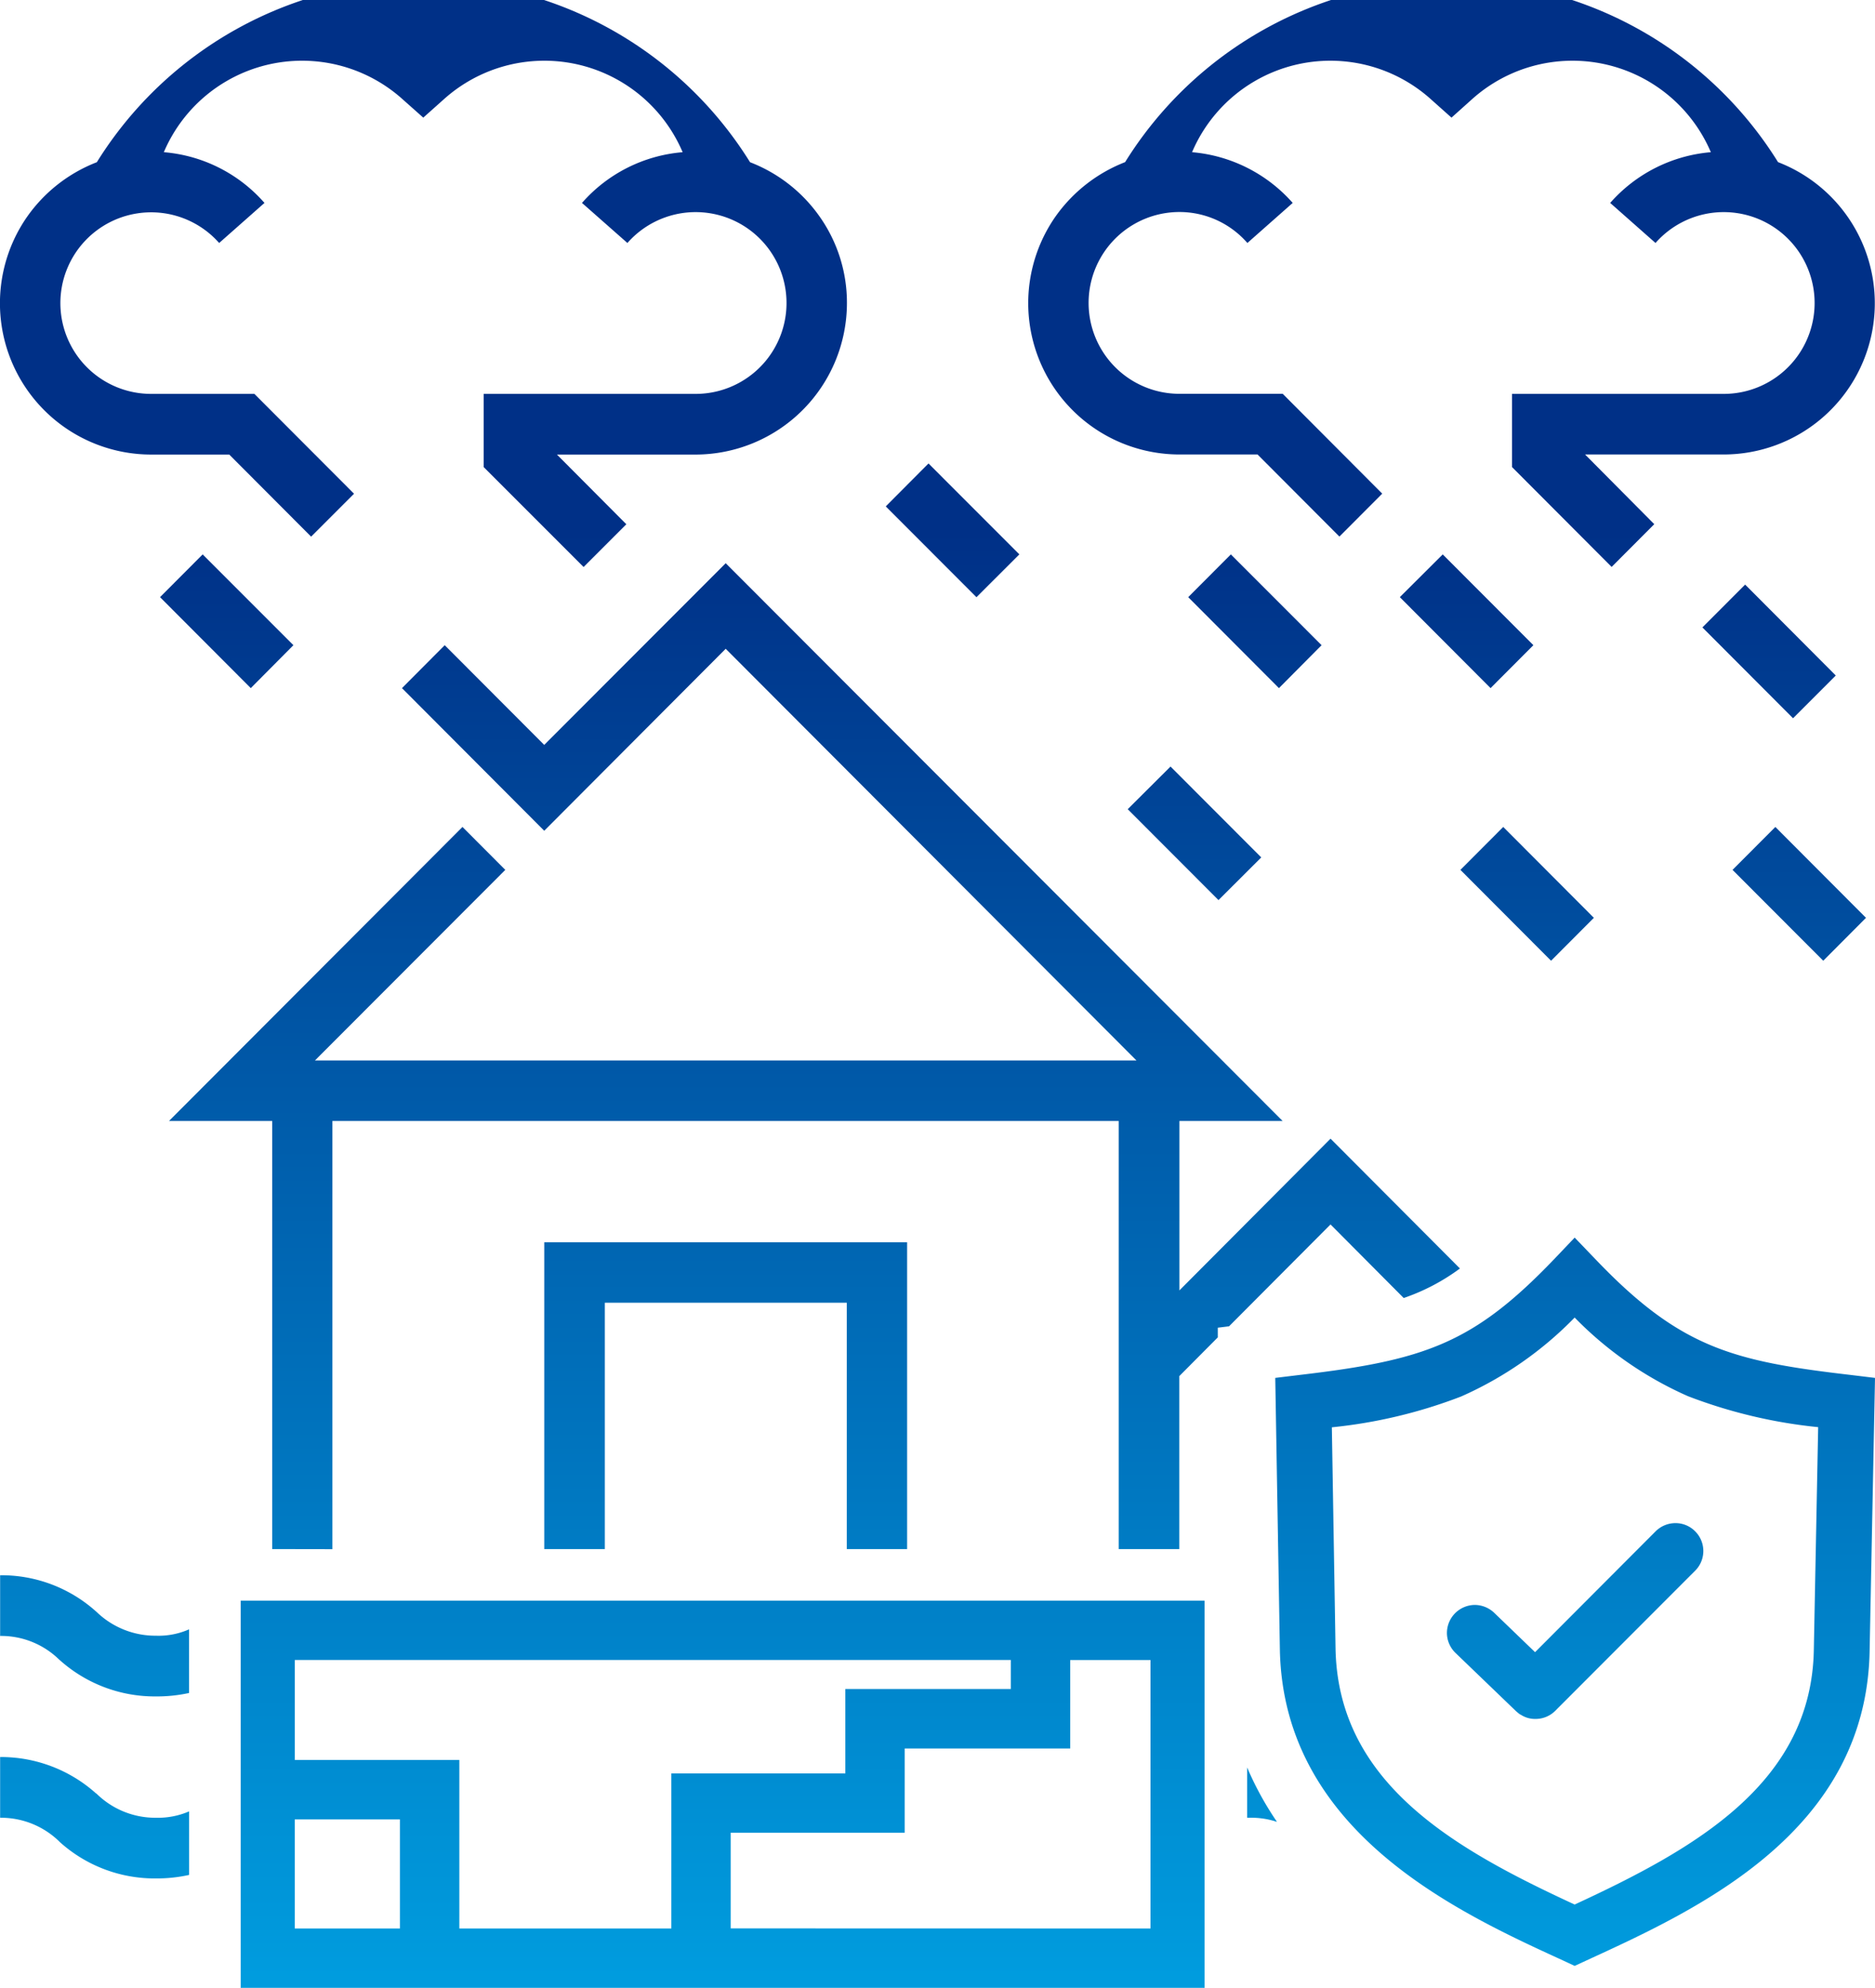
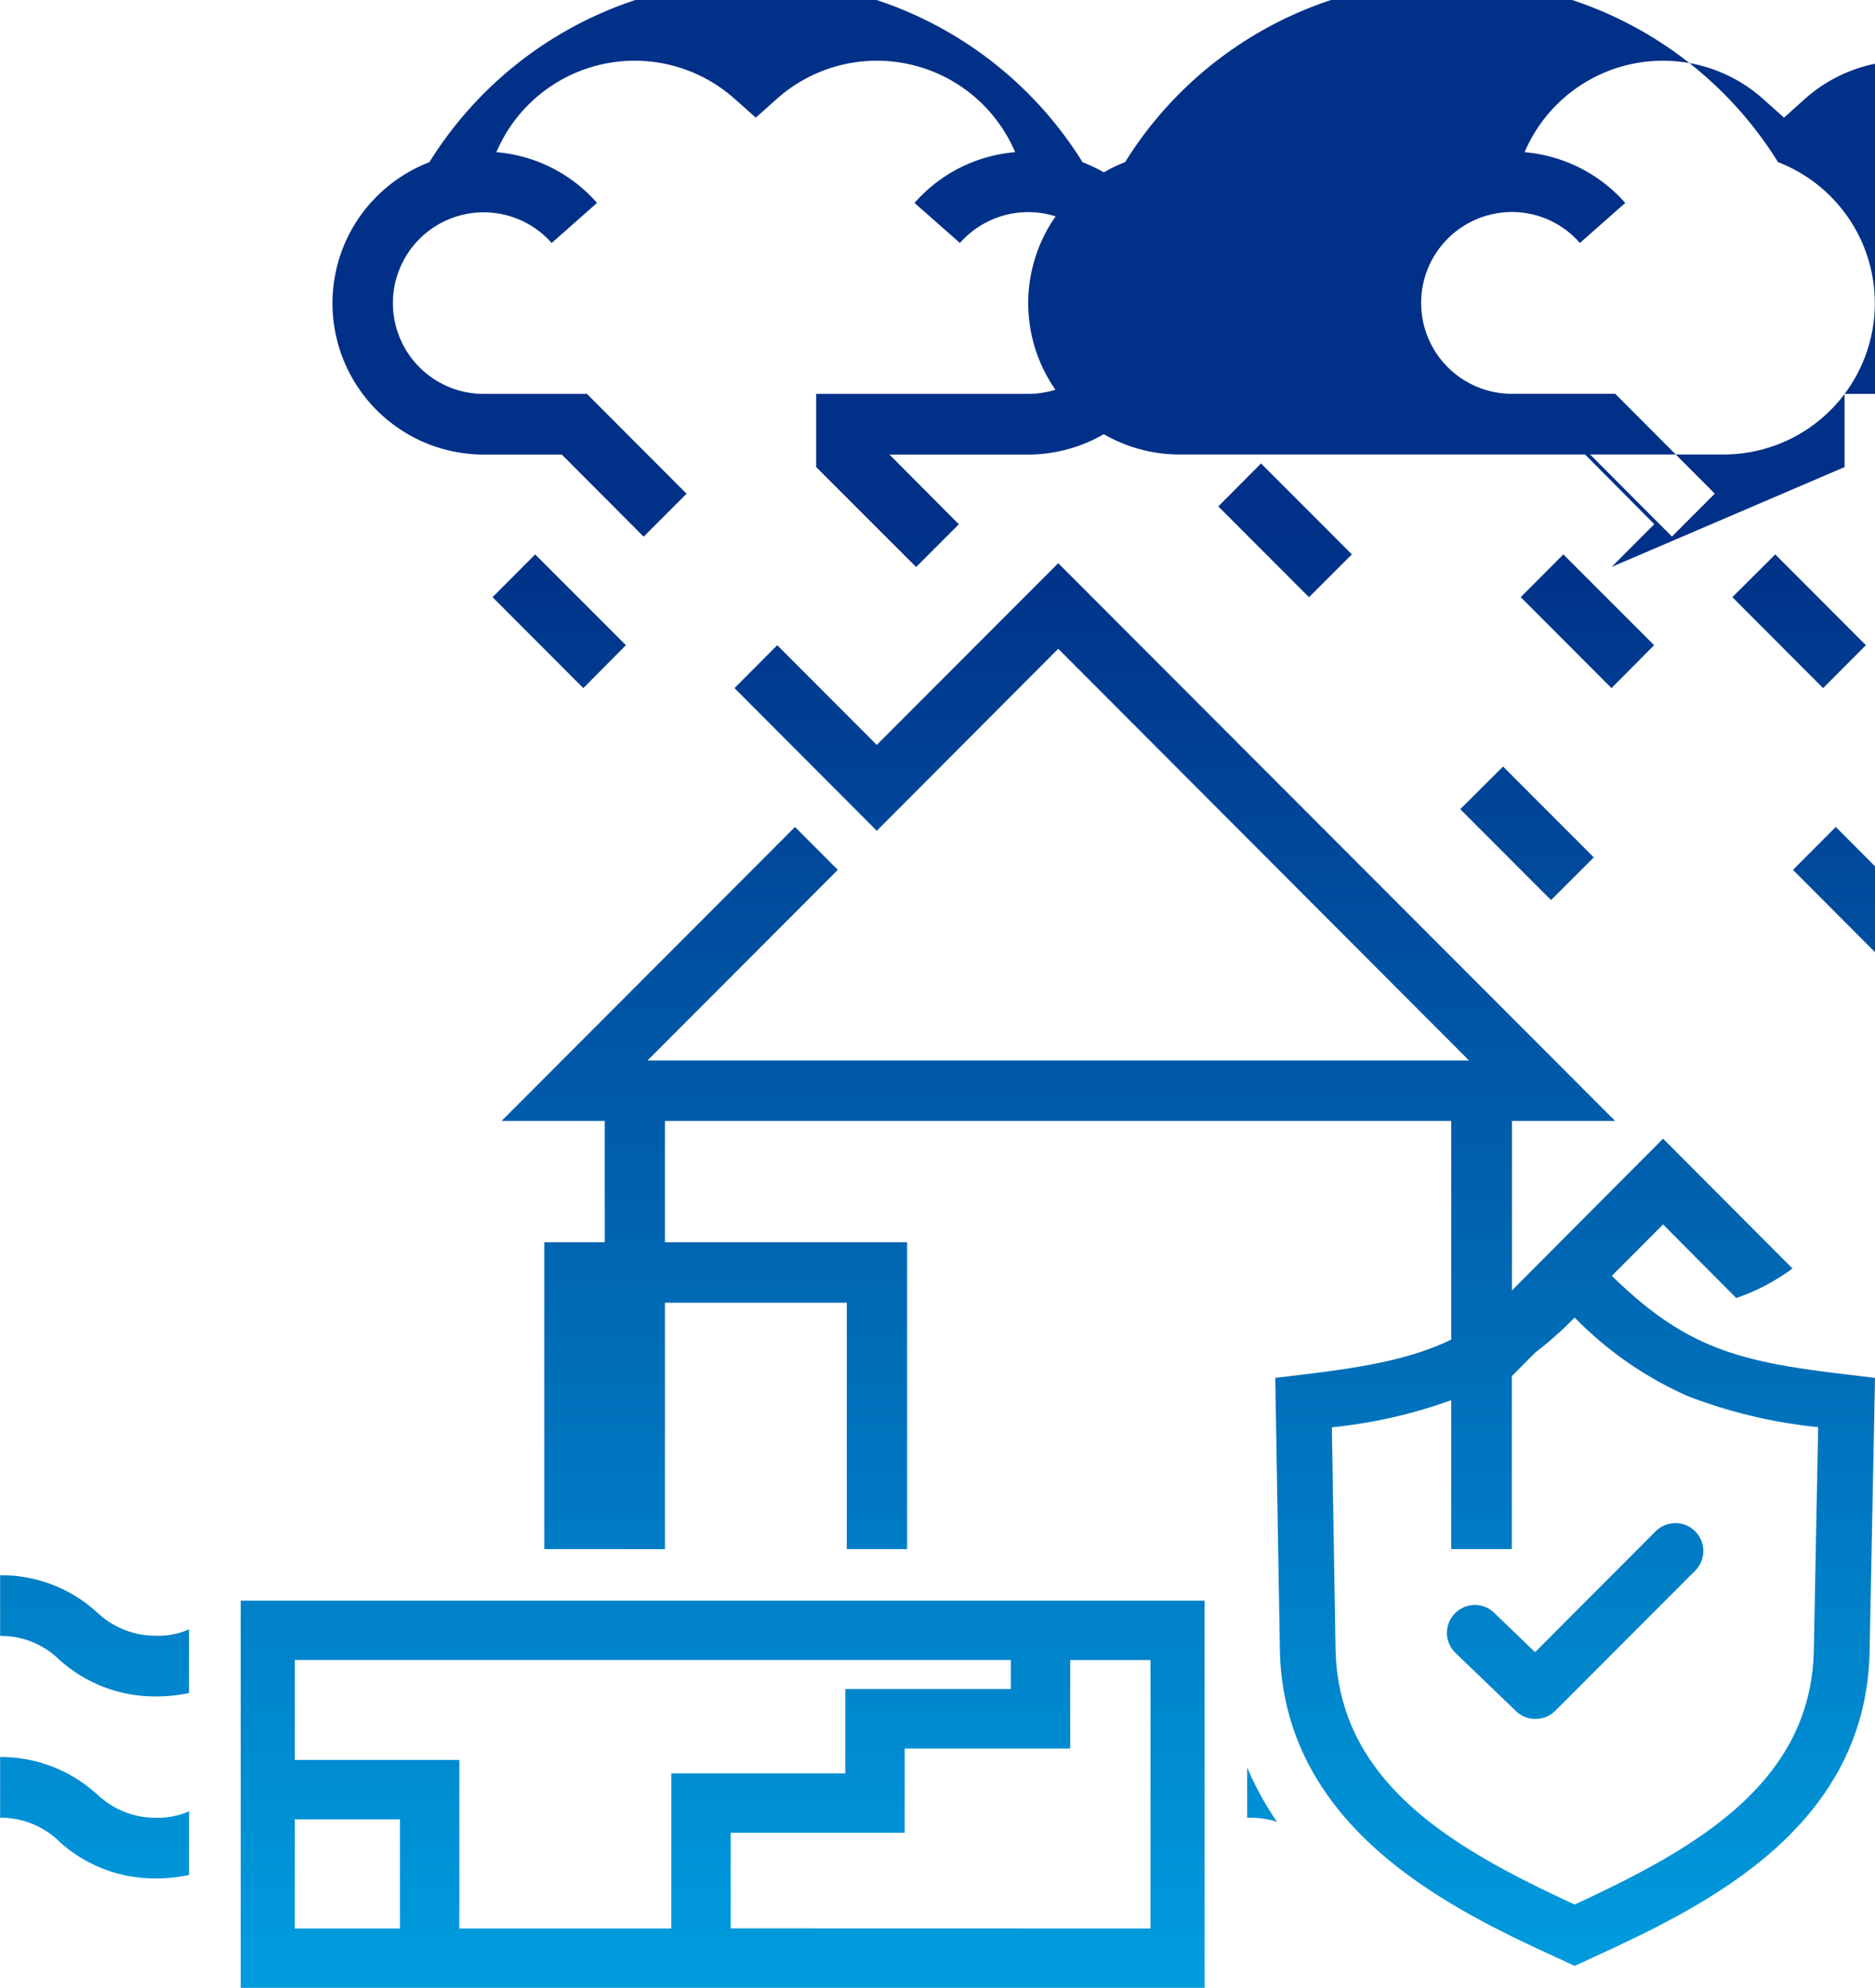
<svg xmlns="http://www.w3.org/2000/svg" width="72.653" height="77.007" viewBox="0 0 72.653 77.007">
  <defs>
    <linearGradient id="linear-gradient" x1="0.5" x2="0.5" y2="1" gradientUnits="objectBoundingBox">
      <stop offset="0" stop-color="#003087" />
      <stop offset="1" stop-color="#009cde" />
    </linearGradient>
  </defs>
-   <path id="Union_89" data-name="Union 89" d="M1899.324,14281.01v-15h37.35v15Zm35.253-2.3v-10.4h-3.111v3.427h-6.412V14275h-6.742v3.706Zm-18.566,0v-6.007h6.742v-3.269h6.412v-1.126h-27.744v3.875h6.376v6.526Zm-14.591,0h4.075v-4.226h-4.075Zm49.145,1.24c-4.05-1.854-10.827-4.953-10.974-12.024l-.179-10.545.971-.118c4.846-.569,6.724-1.229,9.853-4.5l.778-.817.785.817c3.276,3.438,5.312,3.968,9.881,4.5l.971.118-.208,10.545c-.111,7.042-6.641,10.035-10.964,12.018l-.014.007-.452.208Zm-3.935-21.855a19.275,19.275,0,0,1-5.025,1.2l.143,8.594c.111,5.219,4.638,7.753,9.265,9.893,4.645-2.15,9.189-4.691,9.268-9.893l.168-8.6a19.453,19.453,0,0,1-5.046-1.2,14.079,14.079,0,0,1-4.39-3.046A14.067,14.067,0,0,1,1946.63,14258.094Zm-54.327,17.253a3.236,3.236,0,0,0-2.3-.928v-2.352a5.522,5.522,0,0,1,3.7,1.395l.011.007.029.021a3.241,3.241,0,0,0,2.3.929,3.055,3.055,0,0,0,1.283-.247v2.462a5.831,5.831,0,0,1-1.283.136A5.49,5.49,0,0,1,1892.3,14275.347Zm47.166-.771a3.137,3.137,0,0,0-1.054-.157h-.093v-1.95a12.178,12.178,0,0,0,1.151,2.1v0Zm9.448-4.153h-.011a1.956,1.956,0,0,1-.172-.14l-2.337-2.248a1.083,1.083,0,0,1-.333-.76,1.089,1.089,0,0,1,1.082-1.1,1.1,1.1,0,0,1,.745.3l1.588,1.53,4.674-4.684a1.085,1.085,0,0,1,.767-.315,1.062,1.062,0,0,1,.76.315,1.077,1.077,0,0,1,0,1.53l-5.394,5.4s0,0,0,.007,0,0-.007,0a1.07,1.07,0,0,1-.781.333A1,1,0,0,1,1948.917,14270.423Zm-56.614-2.118h0a3.211,3.211,0,0,0-2.3-.929v-2.351a5.485,5.485,0,0,1,3.713,1.4l.025.021,0,0a3.275,3.275,0,0,0,2.3.921,2.918,2.918,0,0,0,1.283-.247v2.466a5.835,5.835,0,0,1-1.283.133A5.513,5.513,0,0,1,1892.3,14268.3Zm21.128-4.294-2.344,0v-11.885h14.06v11.885h-2.337v-9.544h-9.376v9.548Zm-12.885,0v-16.583h-4l11.372-11.391,1.659,1.663-7.376,7.384h31.834l-15.917-15.949-7.032,7.05-5.512-5.526,1.656-1.663,3.856,3.863,7.032-7.039,21.58,21.608h-4v6.563l5.856-5.878,5.014,5.028a7.983,7.983,0,0,1-2.179,1.144l-2.835-2.85-3.932,3.946-.437.054,0,.376-1.491,1.5v6.7h-2.348v-16.583h-30.468v16.587Zm56.585-26.311,1.659-1.663,3.512,3.52-1.656,1.663Zm-10.544,0,1.659-1.663,3.512,3.52-1.659,1.663Zm-9.376,1.169-3.516-3.52,1.659-1.652,3.516,3.52-1.656,1.652Zm18.752-10.562,1.656-1.659,3.512,3.522-1.656,1.656Zm-11.724-1.172,1.663-1.656,3.512,3.517-1.659,1.663Zm-8.2,0,1.652-1.656,3.516,3.517-1.652,1.663Zm-39.84,0,1.652-1.656,3.516,3.517-1.652,1.663Zm31.633,0-3.512-3.516,1.656-1.663,3.52,3.522-1.659,1.656Zm20.755-5.039v-2.835h8.2a3.521,3.521,0,1,0-2.641-5.846l-1.756-1.552a5.846,5.846,0,0,1,3.9-1.965,5.826,5.826,0,0,0-9.268-2.039l-.781.7-.785-.7a5.826,5.826,0,0,0-9.268,2.039,5.859,5.859,0,0,1,3.9,1.965l-1.756,1.552a3.49,3.49,0,0,0-2.631-1.2,3.521,3.521,0,0,0,0,7.043h4l3.856,3.867-1.659,1.663-3.172-3.18H1935.7a5.861,5.861,0,0,1-4.806-9.214,5.935,5.935,0,0,1,2.7-2.111,14.894,14.894,0,0,1,25.3,0,5.859,5.859,0,0,1-2.108,11.325h-5.369l2.681,2.7-1.652,1.656Zm-39.848,0v-2.835h8.208a3.521,3.521,0,1,0-2.638-5.846l-1.76-1.552a5.823,5.823,0,0,1,3.9-1.965,5.823,5.823,0,0,0-9.265-2.039l-.785.7-.788-.7a5.823,5.823,0,0,0-9.265,2.039,5.811,5.811,0,0,1,3.9,1.965l-1.756,1.552a3.517,3.517,0,1,0-2.634,5.846h4l3.86,3.867-1.663,1.663-3.172-3.18h-3.025a5.861,5.861,0,0,1-4.806-9.214,5.9,5.9,0,0,1,2.7-2.111,14.9,14.9,0,0,1,25.311,0,5.876,5.876,0,0,1,2.7,2.111,5.783,5.783,0,0,1,1.054,3.344,5.873,5.873,0,0,1-5.86,5.87h-5.376l2.688,2.7-1.656,1.656Z" transform="translate(-1889.998 -14204.003)" fill="url(#linear-gradient)" />
+   <path id="Union_89" data-name="Union 89" d="M1899.324,14281.01v-15h37.35v15Zm35.253-2.3v-10.4h-3.111v3.427h-6.412V14275h-6.742v3.706Zm-18.566,0v-6.007h6.742v-3.269h6.412v-1.126h-27.744v3.875h6.376v6.526Zm-14.591,0h4.075v-4.226h-4.075Zm49.145,1.24c-4.05-1.854-10.827-4.953-10.974-12.024l-.179-10.545.971-.118c4.846-.569,6.724-1.229,9.853-4.5l.778-.817.785.817c3.276,3.438,5.312,3.968,9.881,4.5l.971.118-.208,10.545c-.111,7.042-6.641,10.035-10.964,12.018l-.014.007-.452.208Zm-3.935-21.855a19.275,19.275,0,0,1-5.025,1.2l.143,8.594c.111,5.219,4.638,7.753,9.265,9.893,4.645-2.15,9.189-4.691,9.268-9.893l.168-8.6a19.453,19.453,0,0,1-5.046-1.2,14.079,14.079,0,0,1-4.39-3.046A14.067,14.067,0,0,1,1946.63,14258.094Zm-54.327,17.253a3.236,3.236,0,0,0-2.3-.928v-2.352a5.522,5.522,0,0,1,3.7,1.395l.011.007.029.021a3.241,3.241,0,0,0,2.3.929,3.055,3.055,0,0,0,1.283-.247v2.462a5.831,5.831,0,0,1-1.283.136A5.49,5.49,0,0,1,1892.3,14275.347Zm47.166-.771a3.137,3.137,0,0,0-1.054-.157h-.093v-1.95a12.178,12.178,0,0,0,1.151,2.1v0Zm9.448-4.153h-.011a1.956,1.956,0,0,1-.172-.14l-2.337-2.248a1.083,1.083,0,0,1-.333-.76,1.089,1.089,0,0,1,1.082-1.1,1.1,1.1,0,0,1,.745.3l1.588,1.53,4.674-4.684a1.085,1.085,0,0,1,.767-.315,1.062,1.062,0,0,1,.76.315,1.077,1.077,0,0,1,0,1.53l-5.394,5.4s0,0,0,.007,0,0-.007,0a1.07,1.07,0,0,1-.781.333A1,1,0,0,1,1948.917,14270.423Zm-56.614-2.118h0a3.211,3.211,0,0,0-2.3-.929v-2.351a5.485,5.485,0,0,1,3.713,1.4l.025.021,0,0a3.275,3.275,0,0,0,2.3.921,2.918,2.918,0,0,0,1.283-.247v2.466a5.835,5.835,0,0,1-1.283.133A5.513,5.513,0,0,1,1892.3,14268.3Zm21.128-4.294-2.344,0v-11.885h14.06v11.885h-2.337v-9.544h-9.376v9.548Zv-16.583h-4l11.372-11.391,1.659,1.663-7.376,7.384h31.834l-15.917-15.949-7.032,7.05-5.512-5.526,1.656-1.663,3.856,3.863,7.032-7.039,21.58,21.608h-4v6.563l5.856-5.878,5.014,5.028a7.983,7.983,0,0,1-2.179,1.144l-2.835-2.85-3.932,3.946-.437.054,0,.376-1.491,1.5v6.7h-2.348v-16.583h-30.468v16.587Zm56.585-26.311,1.659-1.663,3.512,3.52-1.656,1.663Zm-10.544,0,1.659-1.663,3.512,3.52-1.659,1.663Zm-9.376,1.169-3.516-3.52,1.659-1.652,3.516,3.52-1.656,1.652Zm18.752-10.562,1.656-1.659,3.512,3.522-1.656,1.656Zm-11.724-1.172,1.663-1.656,3.512,3.517-1.659,1.663Zm-8.2,0,1.652-1.656,3.516,3.517-1.652,1.663Zm-39.84,0,1.652-1.656,3.516,3.517-1.652,1.663Zm31.633,0-3.512-3.516,1.656-1.663,3.52,3.522-1.659,1.656Zm20.755-5.039v-2.835h8.2a3.521,3.521,0,1,0-2.641-5.846l-1.756-1.552a5.846,5.846,0,0,1,3.9-1.965,5.826,5.826,0,0,0-9.268-2.039l-.781.7-.785-.7a5.826,5.826,0,0,0-9.268,2.039,5.859,5.859,0,0,1,3.9,1.965l-1.756,1.552a3.49,3.49,0,0,0-2.631-1.2,3.521,3.521,0,0,0,0,7.043h4l3.856,3.867-1.659,1.663-3.172-3.18H1935.7a5.861,5.861,0,0,1-4.806-9.214,5.935,5.935,0,0,1,2.7-2.111,14.894,14.894,0,0,1,25.3,0,5.859,5.859,0,0,1-2.108,11.325h-5.369l2.681,2.7-1.652,1.656Zm-39.848,0v-2.835h8.208a3.521,3.521,0,1,0-2.638-5.846l-1.76-1.552a5.823,5.823,0,0,1,3.9-1.965,5.823,5.823,0,0,0-9.265-2.039l-.785.7-.788-.7a5.823,5.823,0,0,0-9.265,2.039,5.811,5.811,0,0,1,3.9,1.965l-1.756,1.552a3.517,3.517,0,1,0-2.634,5.846h4l3.86,3.867-1.663,1.663-3.172-3.18h-3.025a5.861,5.861,0,0,1-4.806-9.214,5.9,5.9,0,0,1,2.7-2.111,14.9,14.9,0,0,1,25.311,0,5.876,5.876,0,0,1,2.7,2.111,5.783,5.783,0,0,1,1.054,3.344,5.873,5.873,0,0,1-5.86,5.87h-5.376l2.688,2.7-1.656,1.656Z" transform="translate(-1889.998 -14204.003)" fill="url(#linear-gradient)" />
</svg>